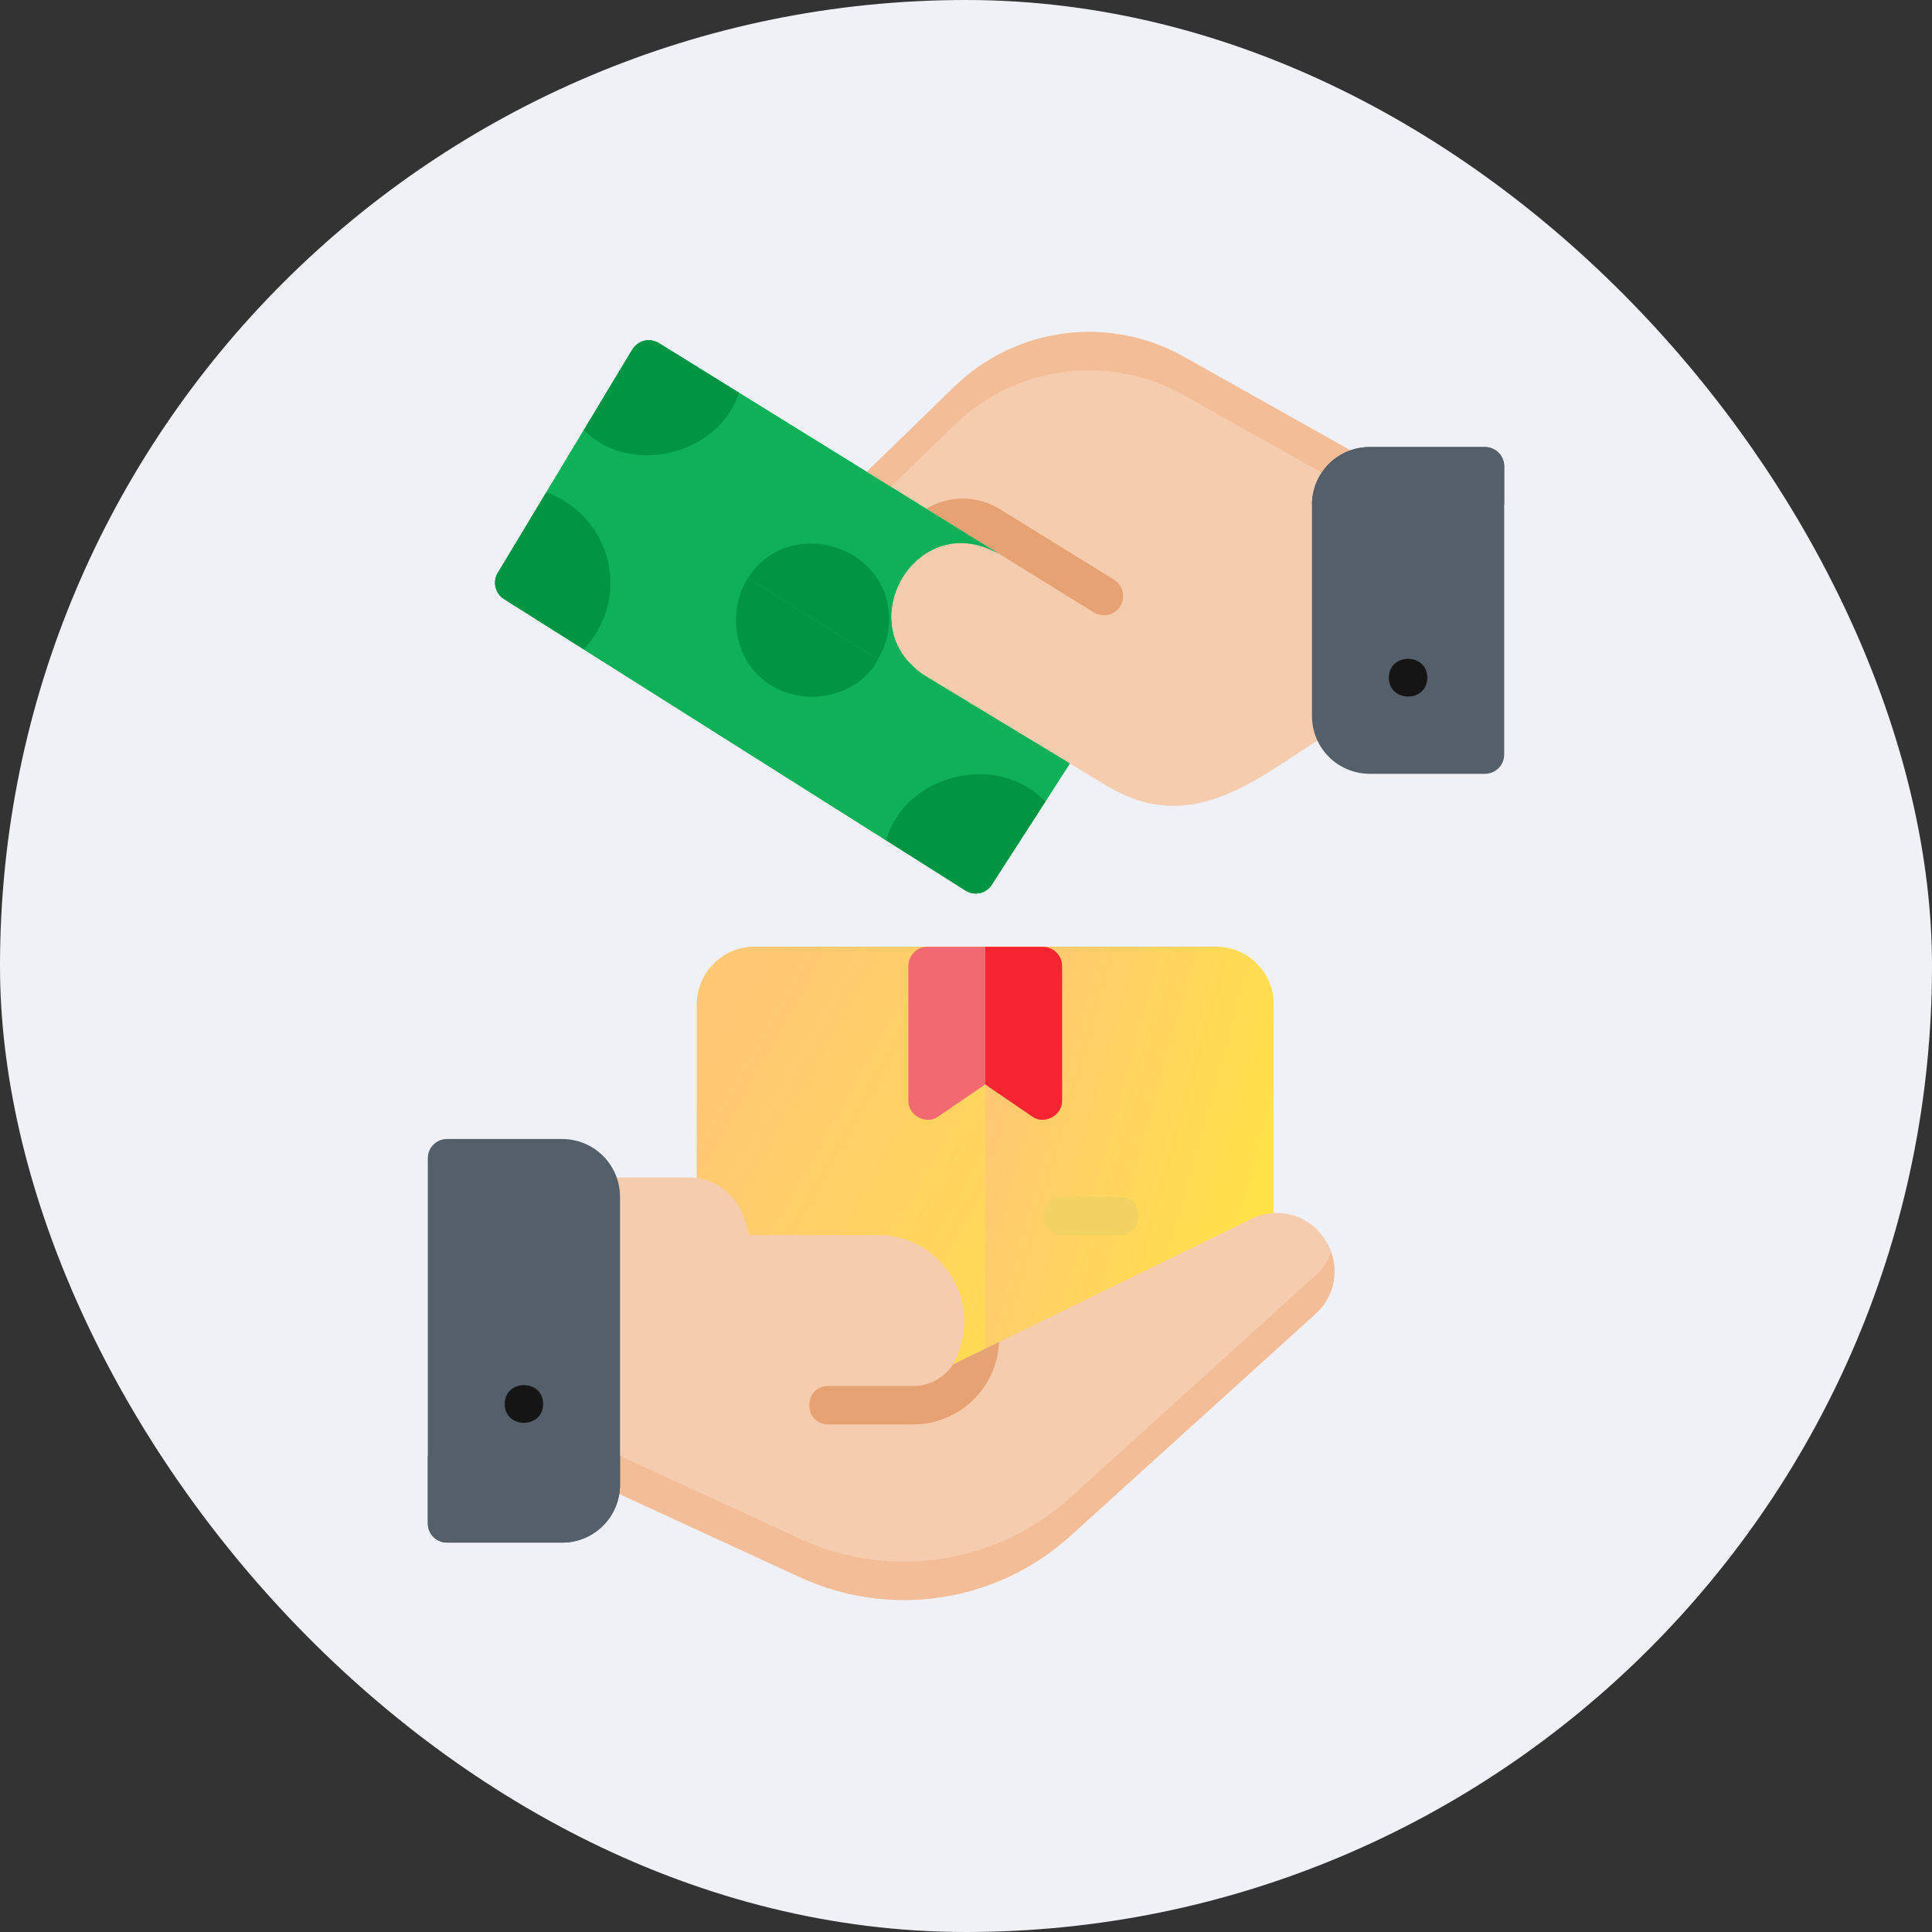
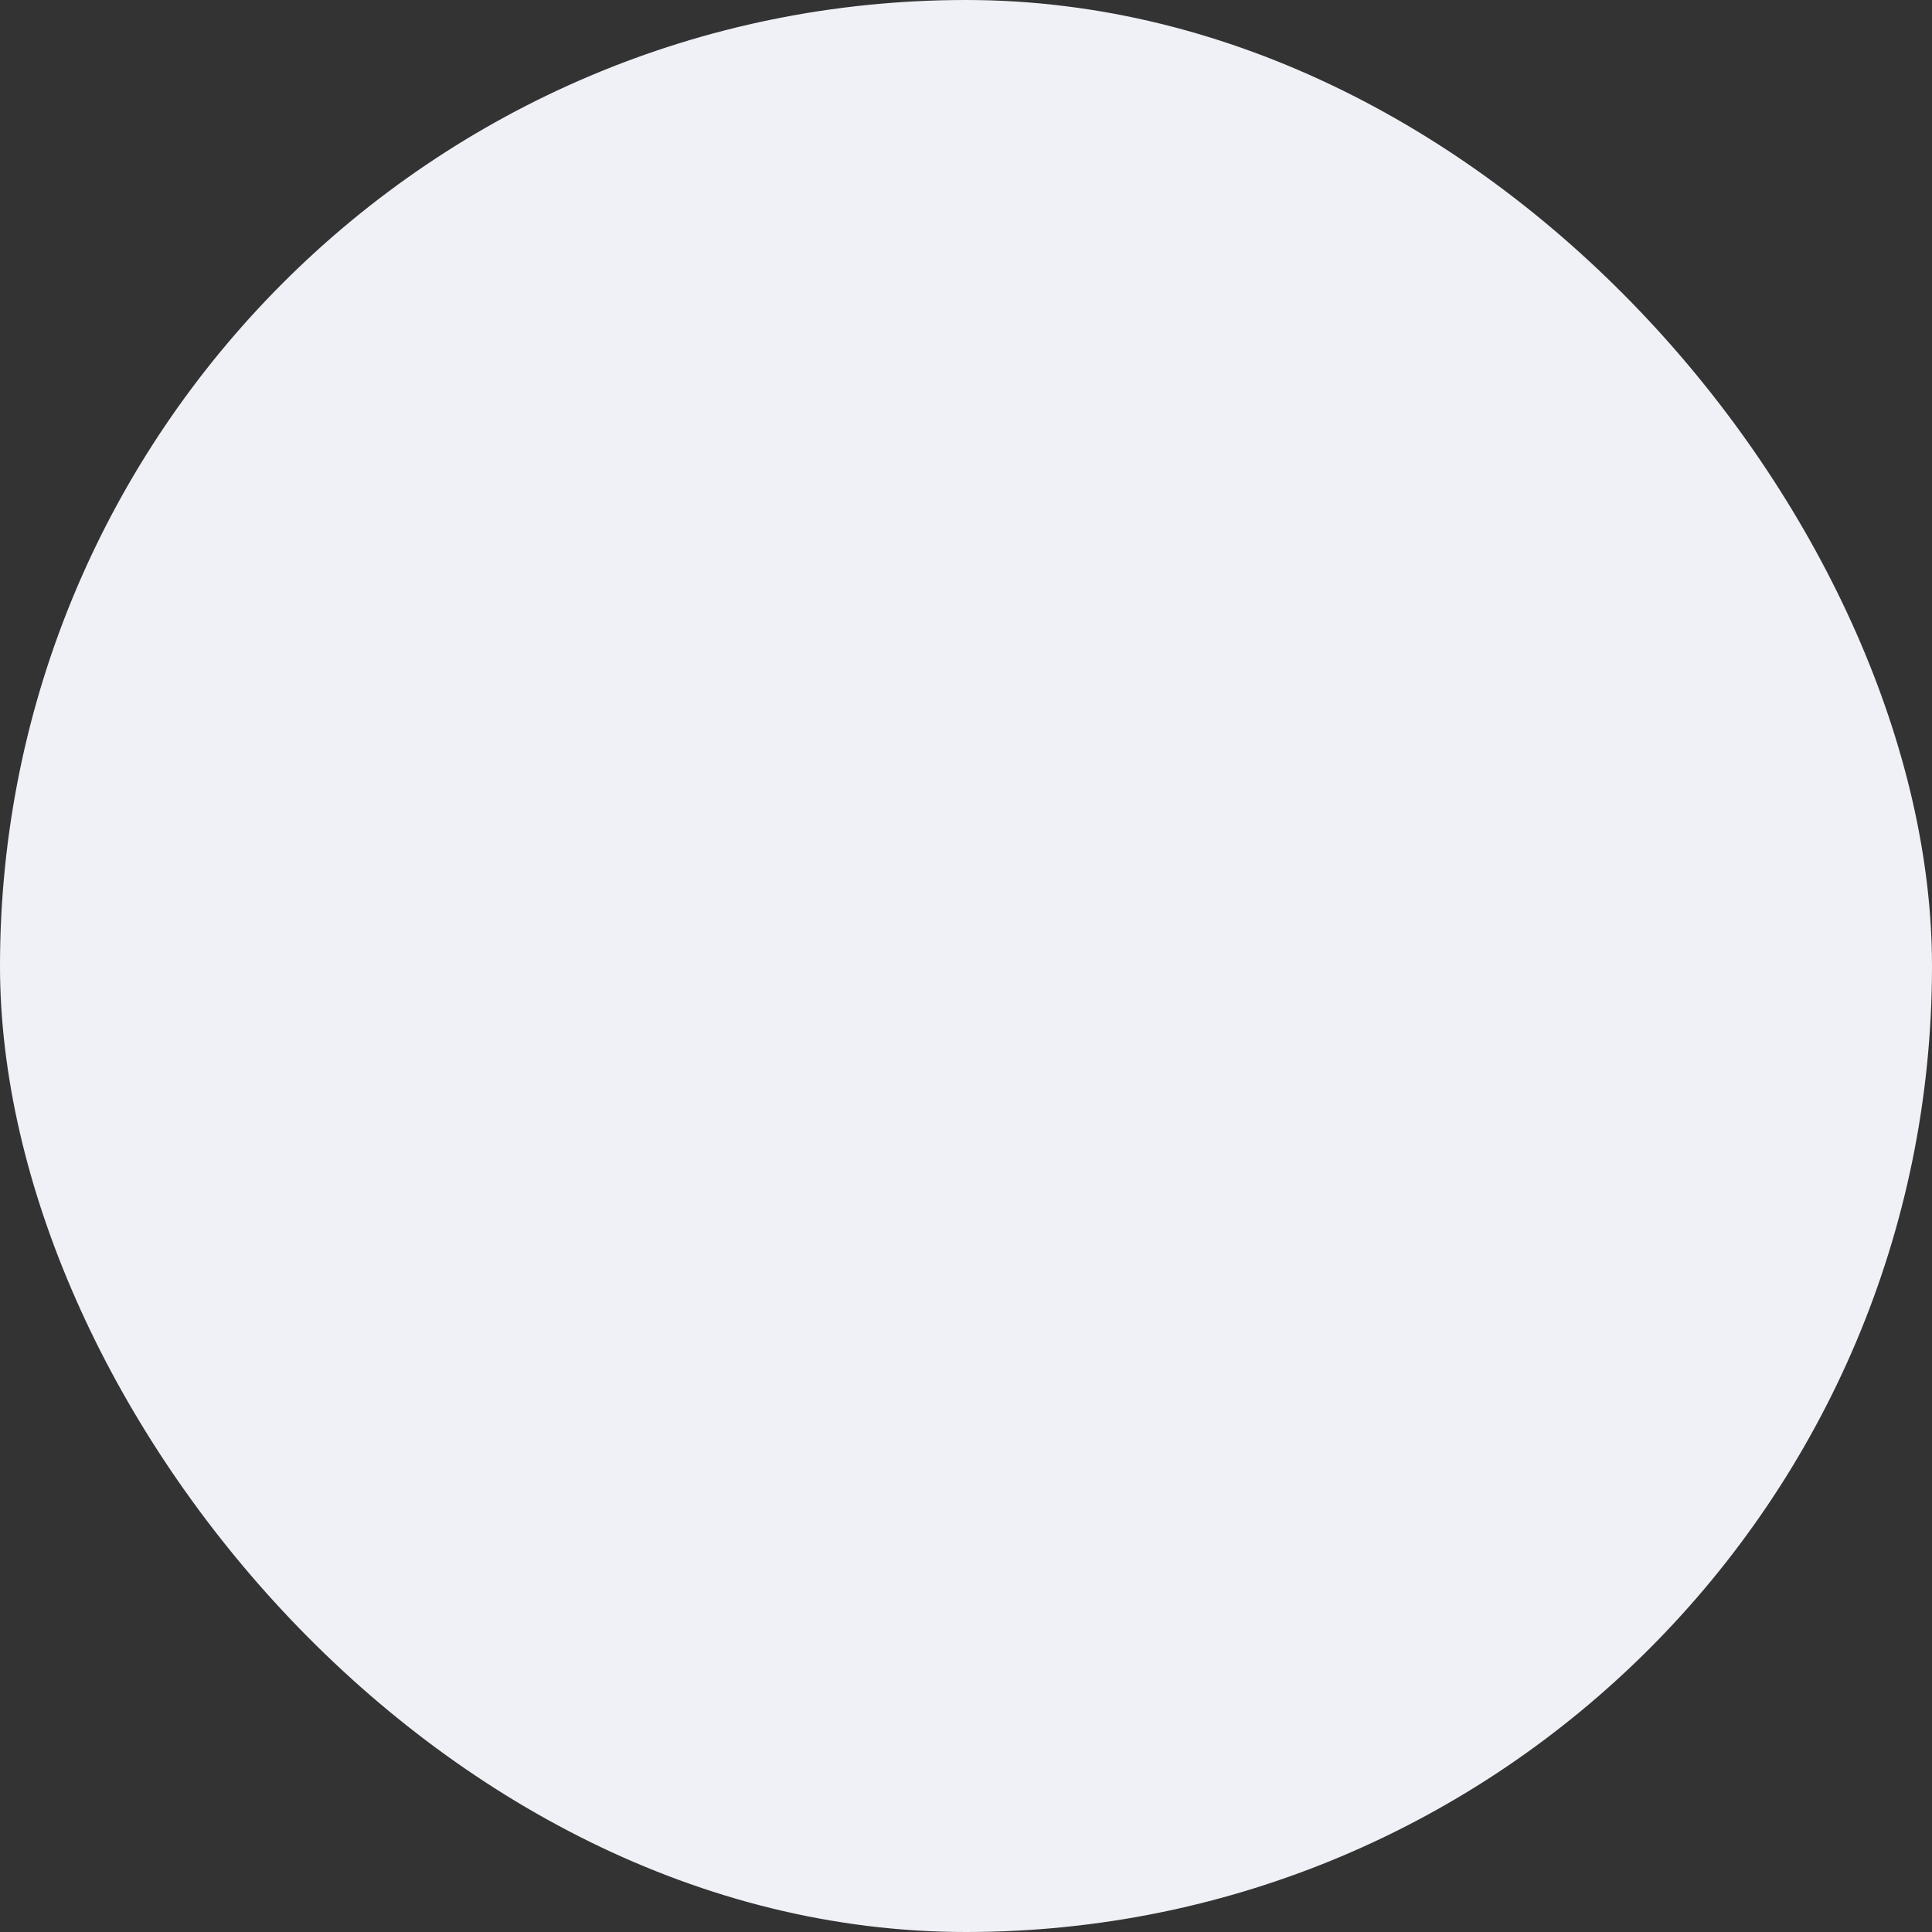
<svg xmlns="http://www.w3.org/2000/svg" width="48" height="48" viewBox="0 0 48 48" fill="none">
  <rect x="0" y="0" width="48" height="48" fill="#333333" stroke="none" />
  <rect width="48" height="48" rx="24" fill="#EFF1F6" />
  <g clip-path="url(#clip0_697_3880)">
    <path d="M22.997 16.799C21.058 15.574 22.747 12.595 24.816 13.757C17.446 9.193 28.519 16.055 16.373 8.528C16.265 8.461 16.134 8.438 16.01 8.466C15.885 8.498 15.778 8.576 15.709 8.685L12.366 14.234C12.303 14.342 12.283 14.47 12.313 14.591C12.342 14.713 12.418 14.818 12.524 14.884L23.985 22.123C24.038 22.157 24.096 22.18 24.157 22.192C24.219 22.203 24.282 22.202 24.343 22.188C24.404 22.175 24.461 22.15 24.512 22.114C24.563 22.078 24.607 22.032 24.64 21.98C24.75 21.808 26.546 19.031 26.579 18.966L22.997 16.799Z" fill="#0EB158" />
    <path d="M22.997 16.799C21.059 15.575 22.746 12.595 24.816 13.757C17.444 9.185 26.642 14.892 18.36 9.76C17.864 11.3 15.659 11.85 14.506 10.686L12.367 14.234C12.303 14.342 12.284 14.47 12.313 14.591C12.343 14.713 12.418 14.818 12.524 14.884L23.985 22.123C24.038 22.157 24.096 22.18 24.157 22.192C24.219 22.203 24.282 22.202 24.343 22.188C24.403 22.175 24.461 22.15 24.512 22.114C24.563 22.078 24.607 22.032 24.64 21.98L26.578 18.967L22.997 16.799Z" fill="#0EB158" />
    <path d="M26.832 18.58L26.579 18.967L22.997 16.799C21.871 16.167 21.877 14.381 22.997 13.752L23.002 13.757C23.275 13.589 23.589 13.501 23.909 13.501C24.23 13.501 24.544 13.589 24.817 13.757L24.826 13.762C25.358 14.094 24.861 14.901 24.325 14.573C23.739 14.184 22.94 14.786 23.121 15.457C23.144 15.565 23.189 15.668 23.253 15.758C23.317 15.848 23.399 15.925 23.494 15.982L26.679 17.911C26.734 17.945 26.781 17.988 26.819 18.04C26.856 18.092 26.883 18.151 26.897 18.213C26.911 18.276 26.913 18.34 26.902 18.403C26.89 18.466 26.867 18.526 26.832 18.58Z" fill="#0EB158" />
    <path d="M33.761 11.307L29.425 8.871C28.526 8.361 27.485 8.155 26.46 8.284C25.434 8.414 24.477 8.871 23.732 9.588L21.535 11.722C21.584 11.752 24.866 13.787 24.816 13.757C22.749 12.595 21.057 15.573 22.997 16.799L27.5 19.526C29.704 20.846 31.342 19.228 33.14 18.141C33.095 18.03 33.072 17.912 33.073 17.792V12.539C33.074 12.293 33.17 12.058 33.339 11.88C33.509 11.703 33.74 11.597 33.985 11.584C33.949 11.466 33.869 11.367 33.761 11.307Z" fill="#F6CCAF" />
    <path d="M33.985 11.584C33.654 11.61 33.405 11.761 33.26 11.98L29.425 9.826C28.526 9.316 27.485 9.11 26.46 9.239C25.434 9.368 24.477 9.826 23.732 10.543L22.132 12.095L21.535 11.722L23.732 9.588C24.477 8.871 25.434 8.413 26.46 8.284C27.485 8.155 28.526 8.361 29.425 8.871L33.761 11.307C33.869 11.367 33.949 11.466 33.985 11.584Z" fill="#F3BD98" />
    <path d="M27.343 36.416H17.792C17.665 36.416 17.544 36.366 17.454 36.276C17.365 36.187 17.314 36.065 17.314 35.939V24.955C17.315 24.575 17.466 24.211 17.734 23.943C18.003 23.674 18.367 23.523 18.747 23.523H30.208C30.588 23.523 30.952 23.674 31.22 23.943C31.489 24.211 31.64 24.575 31.64 24.955V32.596C31.64 32.664 31.626 32.731 31.598 32.793C31.57 32.855 31.529 32.91 31.477 32.955L27.657 36.298C27.57 36.374 27.458 36.416 27.343 36.416Z" fill="url(#paint0_linear_697_3880)" />
    <path d="M27.82 30.686H26.387C25.763 30.683 25.763 29.733 26.387 29.731H27.82C28.444 29.733 28.445 30.683 27.82 30.686Z" fill="url(#paint1_linear_697_3880)" />
    <path d="M25.641 27.737L24.478 26.942L23.315 27.737C23.015 27.957 22.555 27.715 22.568 27.343V24C22.568 23.873 22.618 23.752 22.708 23.662C22.797 23.573 22.919 23.523 23.045 23.523H25.91C26.037 23.523 26.158 23.573 26.248 23.663C26.337 23.752 26.388 23.873 26.388 24V27.343C26.399 27.714 25.942 27.957 25.641 27.737Z" fill="#F36972" />
    <path d="M27.343 36.416H17.792C17.665 36.416 17.544 36.366 17.454 36.276C17.365 36.187 17.314 36.065 17.314 35.939V24.955C17.315 24.575 17.466 24.211 17.734 23.943C18.003 23.674 18.367 23.523 18.747 23.523H30.208C30.588 23.523 30.952 23.674 31.22 23.943C31.489 24.211 31.64 24.575 31.64 24.955V32.596C31.64 32.664 31.626 32.731 31.598 32.793C31.57 32.855 31.529 32.91 31.477 32.955L27.657 36.298C27.57 36.374 27.458 36.416 27.343 36.416Z" fill="url(#paint2_linear_697_3880)" />
-     <path d="M27.82 30.686H26.387C25.763 30.683 25.763 29.733 26.387 29.731H27.82C28.444 29.733 28.445 30.683 27.82 30.686Z" fill="url(#paint3_linear_697_3880)" />
    <path d="M25.641 27.737L24.478 26.942L23.315 27.737C23.015 27.957 22.555 27.715 22.568 27.343V24C22.568 23.873 22.618 23.752 22.708 23.662C22.797 23.573 22.919 23.523 23.045 23.523H25.91C26.037 23.523 26.158 23.573 26.248 23.663C26.337 23.752 26.388 23.873 26.388 24V27.343C26.399 27.714 25.942 27.957 25.641 27.737Z" fill="#F36972" />
    <path d="M30.208 23.523H24.477V36.416H27.343C27.459 36.416 27.571 36.373 27.658 36.297L31.478 32.954C31.53 32.91 31.571 32.855 31.599 32.793C31.627 32.731 31.641 32.664 31.641 32.596V24.955C31.64 24.576 31.488 24.212 31.22 23.943C30.951 23.675 30.588 23.524 30.208 23.523Z" fill="url(#paint4_linear_697_3880)" />
    <path d="M27.82 30.686H26.387C25.763 30.683 25.763 29.733 26.387 29.731H27.82C28.444 29.733 28.445 30.683 27.82 30.686Z" fill="#F2D362" />
-     <path d="M25.91 23.523H24.477V26.942L25.643 27.739C25.938 27.958 26.399 27.713 26.388 27.343V24C26.387 23.873 26.337 23.752 26.247 23.663C26.158 23.573 26.037 23.523 25.91 23.523Z" fill="#F62531" />
+     <path d="M25.91 23.523V26.942L25.643 27.739C25.938 27.958 26.399 27.713 26.388 27.343V24C26.387 23.873 26.337 23.752 26.247 23.663C26.158 23.573 26.037 23.523 25.91 23.523Z" fill="#F62531" />
    <path d="M18.36 9.76C17.864 11.3 15.659 11.85 14.506 10.686L15.71 8.685C15.742 8.631 15.786 8.583 15.837 8.546C15.888 8.508 15.947 8.482 16.008 8.467C16.07 8.452 16.134 8.45 16.197 8.46C16.26 8.471 16.32 8.494 16.373 8.528C16.432 8.564 18.298 9.721 18.36 9.76ZM15.165 14.483C15.166 15.097 14.928 15.688 14.502 16.13C14.027 15.834 13.004 15.187 12.524 14.884C12.418 14.818 12.343 14.713 12.313 14.591C12.284 14.47 12.303 14.342 12.367 14.234L13.064 13.079L13.57 12.233C14.036 12.397 14.44 12.701 14.726 13.104C15.011 13.507 15.165 13.989 15.165 14.483ZM25.972 19.917L25.432 20.753L24.64 21.98C24.607 22.033 24.563 22.078 24.512 22.114C24.461 22.15 24.404 22.175 24.343 22.189C24.282 22.202 24.219 22.203 24.158 22.192C24.096 22.181 24.038 22.157 23.986 22.123C23.329 21.709 22.673 21.293 22.018 20.877C22.486 19.223 24.786 18.666 25.972 19.917ZM20.18 17.314C17.655 17.235 17.656 13.574 20.18 13.494C22.704 13.574 22.703 17.235 20.18 17.314Z" fill="#009543" />
    <path d="M32.901 30.772C32.709 30.481 32.417 30.272 32.081 30.183C31.744 30.094 31.387 30.132 31.077 30.289C30.267 30.684 24.319 33.586 23.675 33.9C23.733 33.8 23.781 33.694 23.818 33.584C23.892 33.39 23.937 33.185 23.952 32.978V32.973C24.037 31.745 23.045 30.68 21.822 30.686H18.623L18.475 30.236C18.381 29.95 18.2 29.701 17.956 29.524C17.713 29.348 17.419 29.253 17.119 29.253H14.927C14.8 29.253 14.679 29.303 14.589 29.393C14.5 29.483 14.449 29.604 14.449 29.73V36.378C14.45 36.469 14.476 36.558 14.525 36.635C14.574 36.712 14.644 36.773 14.726 36.812L19.941 39.214C21.034 39.704 22.247 39.864 23.43 39.675C24.614 39.486 25.716 38.956 26.602 38.15L32.677 32.648C32.938 32.418 33.106 32.099 33.147 31.753C33.188 31.407 33.101 31.057 32.901 30.772Z" fill="#F6CCAF" />
    <path d="M32.677 32.648L26.602 38.15C25.716 38.956 24.614 39.486 23.43 39.675C22.247 39.864 21.034 39.704 19.941 39.215L14.726 36.812C14.644 36.773 14.574 36.712 14.525 36.635C14.476 36.558 14.45 36.469 14.449 36.378V35.423C14.45 35.514 14.476 35.603 14.525 35.68C14.574 35.757 14.644 35.818 14.726 35.858L19.941 38.26C21.034 38.749 22.247 38.909 23.43 38.72C24.614 38.531 25.716 38.001 26.603 37.195L32.677 31.693C32.853 31.534 32.987 31.334 33.068 31.111C33.166 31.377 33.181 31.666 33.111 31.94C33.041 32.215 32.89 32.462 32.677 32.648Z" fill="#F3BD98" />
    <path d="M13.969 38.326H11.106C10.979 38.326 10.858 38.276 10.768 38.186C10.679 38.097 10.629 37.975 10.629 37.849V28.775C10.629 28.649 10.679 28.527 10.768 28.438C10.858 28.348 10.979 28.298 11.106 28.298H13.969C14.349 28.298 14.714 28.45 14.983 28.719C15.252 28.988 15.404 29.352 15.404 29.733V36.891C15.404 37.272 15.252 37.636 14.983 37.905C14.714 38.174 14.35 38.326 13.969 38.326Z" fill="#545F69" />
    <path d="M15.404 36.168V36.889C15.404 37.27 15.252 37.635 14.983 37.905C14.713 38.174 14.348 38.326 13.967 38.326H11.106C10.98 38.326 10.858 38.275 10.769 38.186C10.68 38.096 10.629 37.975 10.629 37.849V36.168H15.404Z" fill="#545F69" />
    <path d="M24.821 33.341C24.799 33.89 24.565 34.409 24.169 34.791C23.773 35.172 23.246 35.387 22.696 35.389H20.576C19.951 35.387 19.95 34.437 20.576 34.434H22.696C22.891 34.434 23.083 34.384 23.253 34.291C23.424 34.198 23.569 34.063 23.675 33.9L24.821 33.341Z" fill="#E7A273" />
    <path d="M13.494 34.881C13.491 35.506 12.541 35.506 12.539 34.881C12.541 34.257 13.491 34.257 13.494 34.881Z" fill="#151515" />
    <path d="M27.834 15.06C27.767 15.168 27.66 15.245 27.537 15.273C27.413 15.302 27.283 15.28 27.175 15.213L26.908 15.051C26.041 14.514 23.855 13.162 23.016 12.639C23.291 12.472 23.607 12.384 23.93 12.386C24.252 12.388 24.567 12.479 24.84 12.649L27.677 14.402C27.785 14.468 27.862 14.575 27.892 14.698C27.921 14.822 27.901 14.952 27.834 15.06Z" fill="#E7A273" />
    <path d="M36.894 19.225H34.028C33.648 19.224 33.284 19.073 33.016 18.805C32.747 18.536 32.596 18.172 32.596 17.792V12.538C32.596 12.158 32.747 11.794 33.015 11.526C33.284 11.258 33.648 11.107 34.027 11.106H36.894C37.02 11.106 37.142 11.157 37.231 11.246C37.321 11.336 37.371 11.457 37.371 11.584V18.747C37.371 18.81 37.359 18.872 37.335 18.93C37.311 18.988 37.276 19.04 37.231 19.085C37.187 19.129 37.134 19.164 37.076 19.188C37.018 19.212 36.956 19.225 36.894 19.225Z" fill="#545F69" />
-     <path d="M37.371 11.584V12.539H32.596C32.595 12.351 32.632 12.164 32.704 11.991C32.776 11.817 32.882 11.659 33.015 11.525C33.148 11.392 33.306 11.287 33.48 11.215C33.654 11.143 33.84 11.106 34.028 11.106H36.894C37.02 11.107 37.141 11.157 37.231 11.247C37.32 11.336 37.371 11.457 37.371 11.584Z" fill="#545F69" />
    <path d="M35.461 16.837C35.458 17.462 34.508 17.462 34.506 16.837C34.508 16.212 35.458 16.212 35.461 16.837Z" fill="#151515" />
    <path d="M26.578 18.967L26.401 19.248L14.014 11.508L15.71 8.685C15.778 8.576 15.886 8.498 16.011 8.466C16.135 8.438 16.265 8.461 16.374 8.528L24.817 13.757C22.747 12.594 21.06 15.575 22.997 16.799L26.578 18.967Z" fill="#0EB158" />
    <path d="M18.36 9.76C17.864 11.3 15.659 11.85 14.506 10.686C14.793 10.206 15.416 9.171 15.71 8.685C15.778 8.576 15.886 8.498 16.011 8.466C16.135 8.438 16.265 8.461 16.373 8.528C16.313 8.492 17.896 9.467 18.36 9.76ZM22.09 15.404C22.105 13.52 19.577 12.791 18.583 14.361L21.813 16.379C21.992 16.085 22.088 15.748 22.09 15.404Z" fill="#009543" />
  </g>
  <defs>
    <linearGradient id="paint0_linear_697_3880" x1="16.539" y1="28.007" x2="32.37" y2="36.875" gradientUnits="userSpaceOnUse">
      <stop offset="0.013" stop-color="#FFC874" />
      <stop offset="1" stop-color="#FFEB37" />
    </linearGradient>
    <linearGradient id="paint1_linear_697_3880" x1="25.791" y1="30.063" x2="27.132" y2="31.74" gradientUnits="userSpaceOnUse">
      <stop offset="0.013" stop-color="#FFC874" />
      <stop offset="1" stop-color="#FFEB37" />
    </linearGradient>
    <linearGradient id="paint2_linear_697_3880" x1="16.539" y1="28.007" x2="32.37" y2="36.875" gradientUnits="userSpaceOnUse">
      <stop offset="0.013" stop-color="#FFC874" />
      <stop offset="1" stop-color="#FFEB37" />
    </linearGradient>
    <linearGradient id="paint3_linear_697_3880" x1="25.791" y1="30.063" x2="27.132" y2="31.74" gradientUnits="userSpaceOnUse">
      <stop offset="0.013" stop-color="#FFC874" />
      <stop offset="1" stop-color="#FFEB37" />
    </linearGradient>
    <linearGradient id="paint4_linear_697_3880" x1="24.09" y1="28.007" x2="33.732" y2="30.708" gradientUnits="userSpaceOnUse">
      <stop offset="0.013" stop-color="#FFC874" />
      <stop offset="1" stop-color="#FFEB37" />
    </linearGradient>
    <clipPath id="clip0_697_3880">
-       <rect width="32" height="32" fill="white" transform="translate(8 8)" />
-     </clipPath>
+       </clipPath>
  </defs>
</svg>